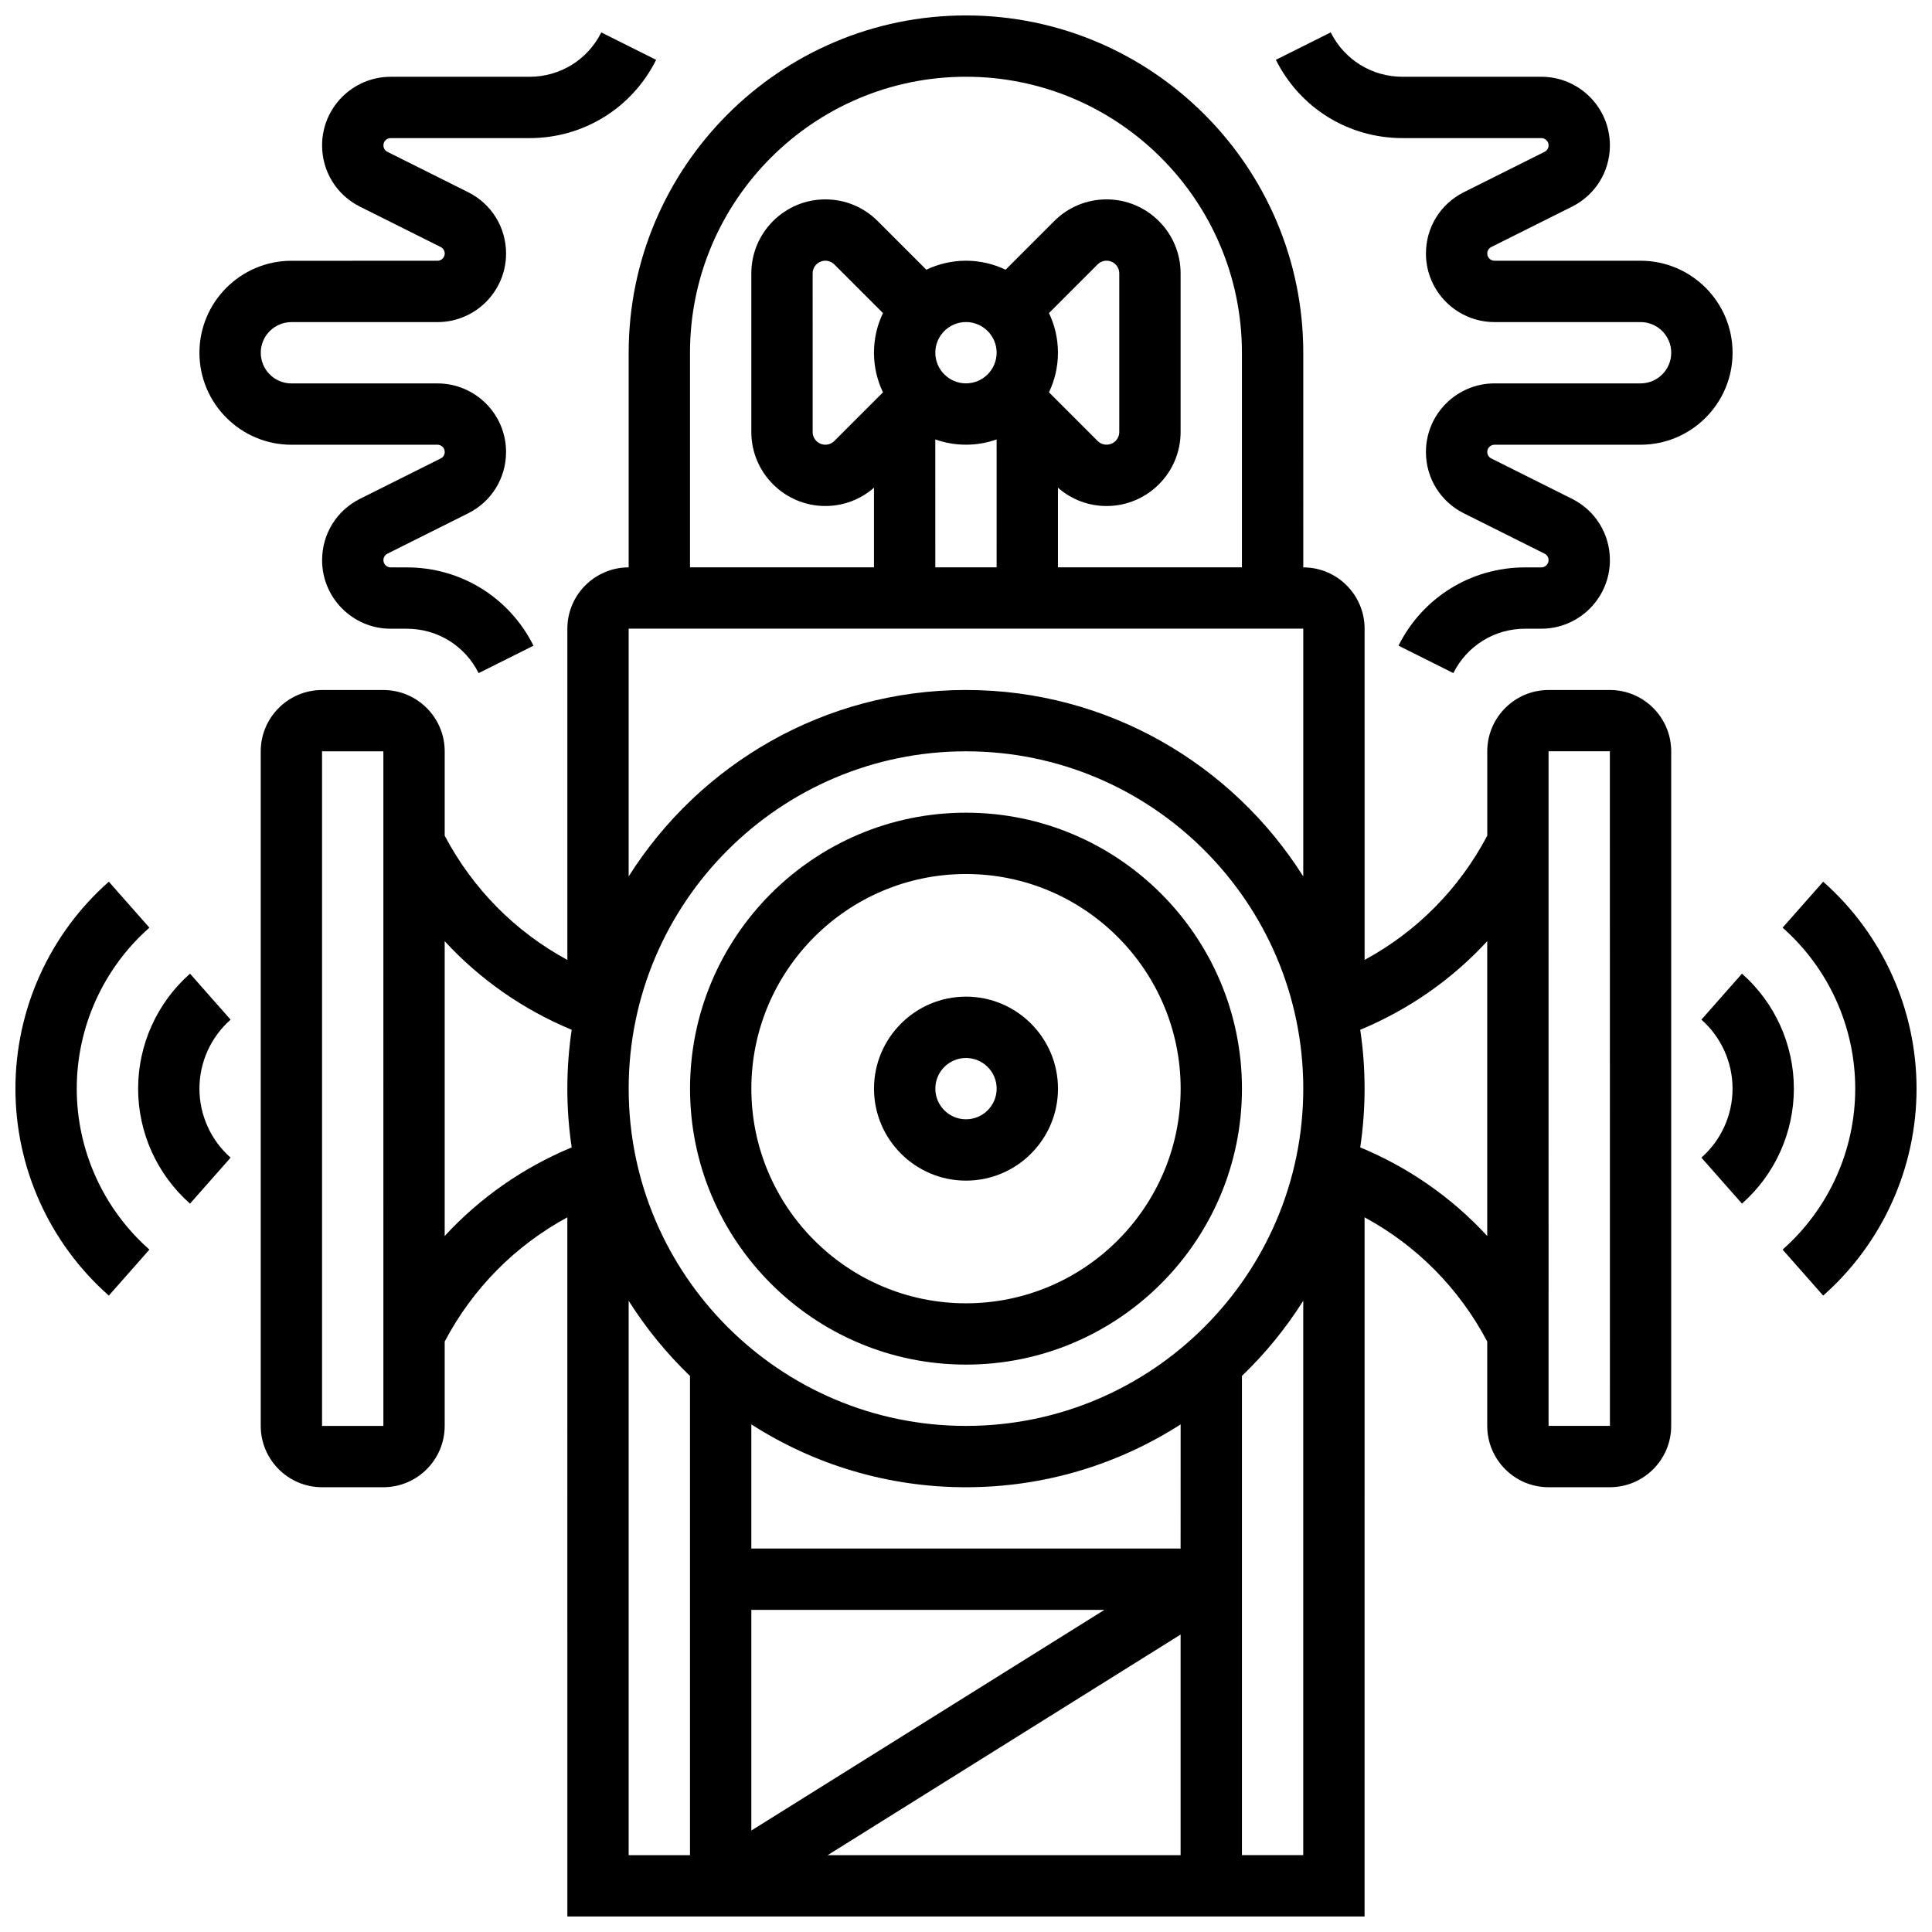
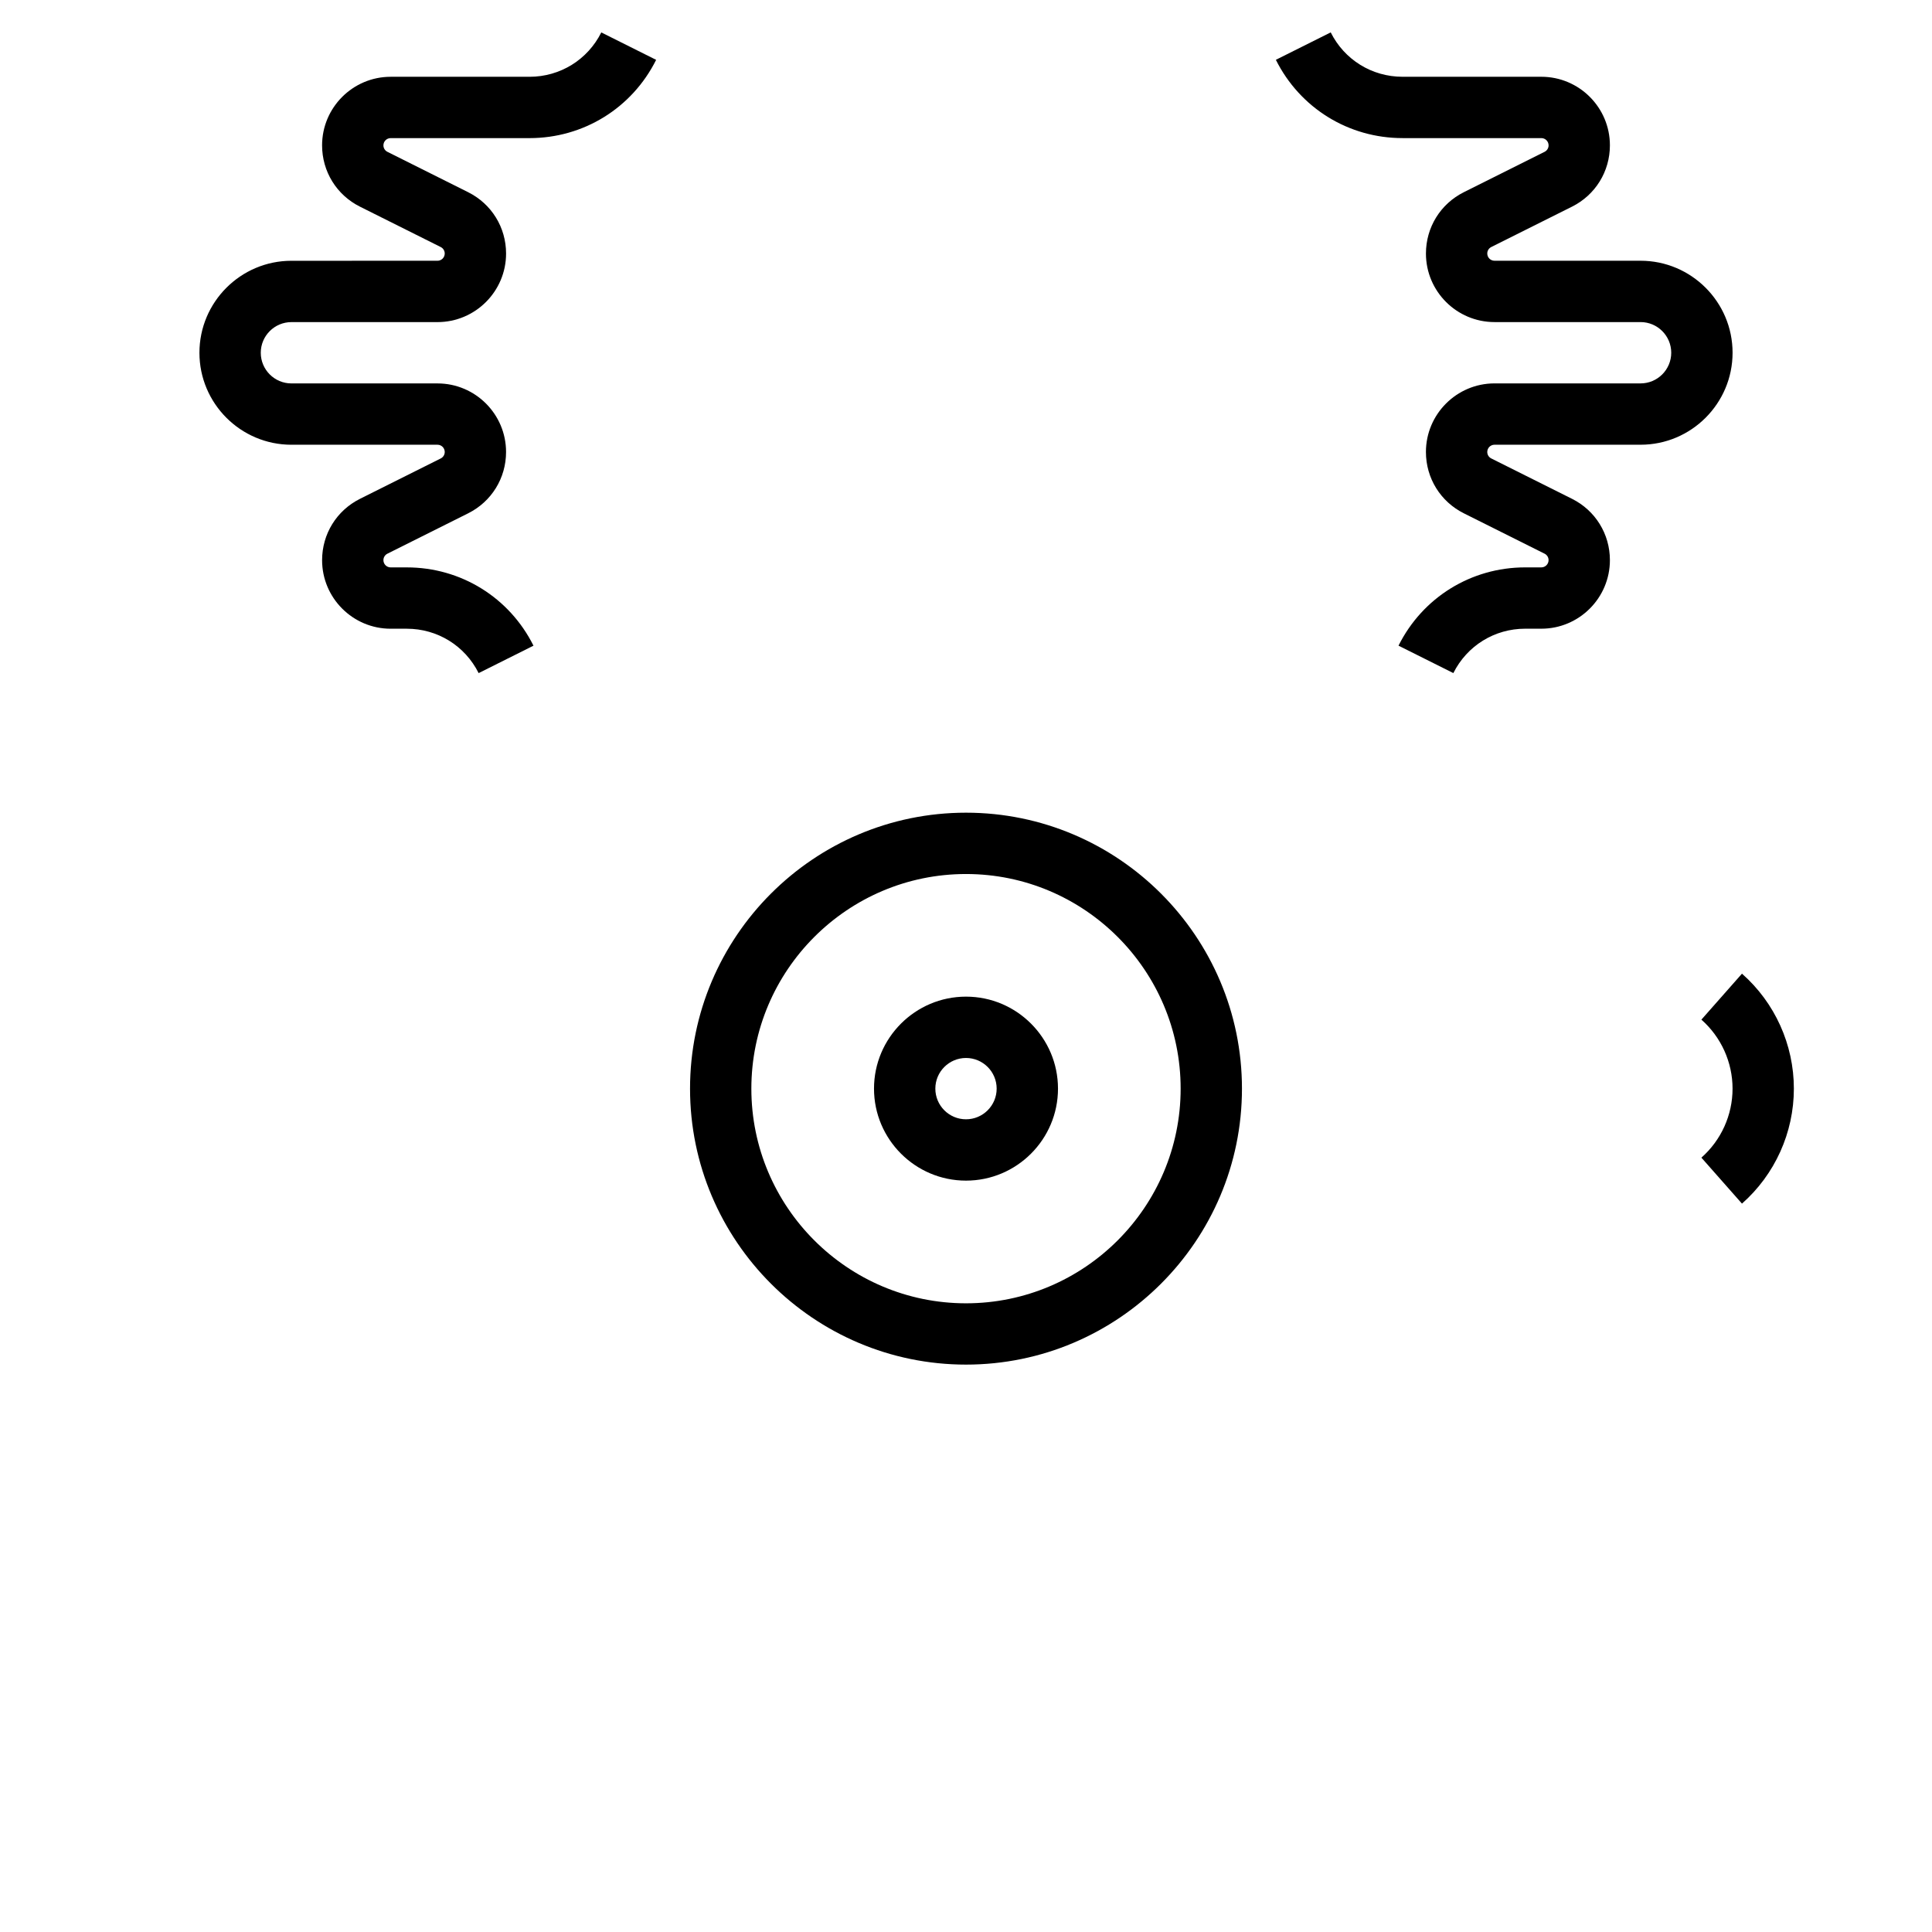
<svg xmlns="http://www.w3.org/2000/svg" width="800px" height="800px" version="1.1" viewBox="144 144 512 512">
  <defs>
    <clipPath id="c">
-       <path d="m148.09 377h35.906v111h-35.906z" />
-     </clipPath>
+       </clipPath>
    <clipPath id="b">
      <path d="m213 148.09h374v503.81h-374z" />
    </clipPath>
    <clipPath id="a">
-       <path d="m616 377h35.902v111h-35.902z" />
-     </clipPath>
+       </clipPath>
  </defs>
  <path d="m400 408.12c-13.441 0-24.379 10.934-24.379 24.379 0 13.441 10.938 24.379 24.379 24.379s24.379-10.934 24.379-24.379c-0.004-13.445-10.938-24.379-24.379-24.379zm0 32.504c-4.481 0-8.125-3.644-8.125-8.125 0-4.481 3.644-8.125 8.125-8.125s8.125 3.644 8.125 8.125c0 4.481-3.644 8.125-8.125 8.125z" />
  <path d="m400 359.37c-40.324 0-73.133 32.809-73.133 73.133s32.809 73.133 73.133 73.133 73.133-32.809 73.133-73.133-32.809-73.133-73.133-73.133zm0 130.02c-31.363 0-56.883-25.516-56.883-56.883 0-31.363 25.516-56.883 56.883-56.883 31.363 0 56.883 25.516 56.883 56.883-0.004 31.367-25.52 56.883-56.883 56.883z" />
-   <path d="m205.11 414.22-10.754-12.188c-8.742 7.715-13.754 18.82-13.754 30.473 0 11.648 5.016 22.754 13.754 30.473l10.754-12.184c-5.246-4.637-8.258-11.301-8.258-18.289 0-6.992 3.012-13.656 8.258-18.285z" />
  <g clip-path="url(#c)">
    <path d="m164.34 432.5c0-16.309 7.016-31.859 19.25-42.656l-10.75-12.184c-15.73 13.879-24.75 33.867-24.75 54.84s9.023 40.961 24.75 54.844l10.754-12.188c-12.234-10.797-19.254-26.348-19.254-42.656z" />
  </g>
  <g clip-path="url(#b)">
-     <path d="m570.64 326.86h-16.25c-8.961 0-16.25 7.293-16.25 16.25v22.359c-7.453 14.109-18.707 25.445-32.504 32.914l-0.004-87.773c0-8.961-7.293-16.25-16.25-16.25l-0.004-56.883c0-49.285-40.098-89.387-89.387-89.387-49.285 0-89.387 40.098-89.387 89.387v56.883c-8.961 0-16.25 7.293-16.25 16.25v87.777c-13.797-7.469-25.051-18.805-32.504-32.914v-22.359c0-8.961-7.293-16.25-16.25-16.25l-16.254-0.004c-8.961 0-16.25 7.293-16.25 16.25v178.77c0 8.961 7.293 16.25 16.25 16.25h16.25c8.961 0 16.25-7.293 16.25-16.25v-22.359c7.453-14.109 18.707-25.445 32.504-32.914l0.004 185.29h211.27l0.004-185.29c13.797 7.469 25.051 18.805 32.504 32.914v22.359c0 8.961 7.293 16.25 16.25 16.25h16.25c8.961 0 16.25-7.293 16.25-16.25l0.004-178.77c0-8.961-7.289-16.254-16.25-16.254zm-325.04 195.02h-16.254v-178.77h16.25zm97.512 48.758h93.555l-93.555 58.473zm113.76 6.535v58.473h-93.555zm0-22.789h-113.76v-32.906c16.43 10.539 35.953 16.656 56.883 16.656 20.926 0 40.453-6.117 56.883-16.656zm-56.879-32.504c-49.285 0-89.387-40.098-89.387-89.387 0-49.285 40.098-89.387 89.387-89.387 49.285 0 89.387 40.098 89.387 89.387-0.004 49.289-40.102 89.387-89.387 89.387zm-73.137-284.41c0-40.324 32.809-73.133 73.133-73.133 40.324 0 73.133 32.809 73.133 73.133v56.883h-48.754v-21.105c3.574 3.129 8.094 4.852 12.887 4.852 10.816 0 19.617-8.801 19.617-19.617v-42.027c0-10.816-8.801-19.617-19.617-19.617-5.242 0-10.168 2.039-13.871 5.746l-12.891 12.891c-3.18-1.527-6.742-2.383-10.5-2.383s-7.32 0.855-10.504 2.383l-12.887-12.887c-3.707-3.707-8.633-5.75-13.875-5.75-10.816 0-19.617 8.801-19.617 19.617v42.023c0 10.816 8.801 19.617 19.617 19.617 4.793 0 9.312-1.727 12.887-4.852v21.105h-48.754zm95.133 10.5c1.523-3.18 2.379-6.742 2.379-10.5 0-3.758-0.855-7.32-2.383-10.504l12.891-12.891c0.637-0.637 1.48-0.984 2.379-0.984 1.855 0 3.363 1.508 3.363 3.363v42.023c0 1.855-1.508 3.363-3.363 3.363-0.898 0-1.746-0.348-2.379-0.984zm-13.871-10.5c0 4.481-3.644 8.125-8.125 8.125s-8.125-3.644-8.125-8.125 3.644-8.125 8.125-8.125c4.481-0.004 8.125 3.644 8.125 8.125zm-30.121 10.504-12.891 12.891c-0.637 0.637-1.48 0.984-2.379 0.984-1.855 0-3.363-1.508-3.363-3.363l-0.004-42.031c0-1.855 1.508-3.363 3.363-3.363 0.898 0 1.746 0.348 2.379 0.984l12.891 12.891c-1.523 3.18-2.379 6.742-2.379 10.504 0 3.758 0.855 7.32 2.383 10.504zm13.867 12.477c2.543 0.902 5.277 1.398 8.125 1.398s5.582-0.496 8.125-1.398l0.004 33.898h-16.25zm97.512 50.152v65.656c-18.727-29.66-51.789-49.406-89.383-49.406s-70.66 19.742-89.387 49.402v-65.652zm-227.53 160.95v-78.129c9.316 10.113 20.738 18.109 33.656 23.48-0.754 5.09-1.152 10.289-1.152 15.586 0 5.293 0.395 10.496 1.152 15.582-12.918 5.375-24.336 13.367-33.656 23.48zm48.758 17.172c4.602 7.285 10.066 13.977 16.25 19.918v127h-16.25zm162.52 146.91v-127c6.188-5.945 11.652-12.633 16.25-19.918v146.91zm31.352-187.57c0.754-5.09 1.152-10.289 1.152-15.582 0-5.293-0.395-10.496-1.152-15.582 12.918-5.375 24.336-13.367 33.656-23.48v78.129c-9.316-10.117-20.738-18.109-33.656-23.484zm66.16 73.801h-16.25l-0.004-178.77h16.25l0.012 178.77h-0.008z" />
-   </g>
+     </g>
  <path d="m605.64 402.03-10.754 12.184c5.246 4.633 8.258 11.297 8.258 18.289 0 6.992-3.008 13.656-8.258 18.285l10.754 12.184c8.742-7.715 13.754-18.82 13.754-30.469 0-11.652-5.012-22.758-13.754-30.473z" />
  <g clip-path="url(#a)">
    <path d="m627.16 377.66-10.754 12.184c12.23 10.797 19.25 26.344 19.25 42.656s-7.016 31.859-19.25 42.656l10.754 12.188c15.727-13.883 24.746-33.875 24.746-54.844 0-20.973-9.02-40.961-24.746-54.84z" />
  </g>
  <path d="m221.23 261.86h38.711c1.059 0 1.918 0.859 1.918 1.918 0 0.73-0.406 1.387-1.059 1.715l-21.398 10.699c-6.195 3.098-10.043 9.324-10.043 16.25-0.004 10.023 8.148 18.176 18.168 18.176h4.289c8.109 0 15.402 4.508 19.027 11.762l14.535-7.269c-6.394-12.797-19.258-20.746-33.562-20.746h-4.289c-1.059 0-1.918-0.859-1.918-1.918 0-0.73 0.406-1.387 1.059-1.715l21.398-10.699c6.195-3.098 10.043-9.324 10.043-16.25 0.004-10.02-8.148-18.172-18.168-18.172h-38.711c-4.481 0-8.125-3.644-8.125-8.125s3.644-8.125 8.125-8.125h38.711c10.02-0.004 18.172-8.152 18.172-18.172 0-6.926-3.848-13.152-10.043-16.25l-21.402-10.703c-0.652-0.324-1.059-0.984-1.059-1.715 0-1.059 0.859-1.918 1.918-1.918h36.793c14.305 0 27.168-7.949 33.562-20.742l-14.535-7.269c-3.625 7.254-10.918 11.758-19.027 11.758h-36.793c-10.02 0-18.172 8.152-18.172 18.172 0 6.926 3.848 13.152 10.043 16.25l21.398 10.699c0.656 0.328 1.059 0.984 1.059 1.715 0 1.059-0.863 1.918-1.918 1.918l-38.707 0.004c-13.441 0-24.379 10.938-24.379 24.379 0 13.441 10.938 24.375 24.379 24.375z" />
  <path d="m515.68 180.6h36.793c1.059 0 1.918 0.859 1.918 1.918 0 0.73-0.406 1.387-1.059 1.715l-21.398 10.699c-6.195 3.098-10.043 9.324-10.043 16.25-0.004 10.023 8.148 18.172 18.168 18.172h38.711c4.481 0 8.125 3.644 8.125 8.125 0 4.481-3.644 8.125-8.125 8.125h-38.711c-10.02 0.004-18.172 8.156-18.172 18.176 0 6.926 3.848 13.152 10.043 16.25l21.398 10.699c0.656 0.328 1.059 0.984 1.059 1.715 0 1.059-0.863 1.918-1.918 1.918h-4.289c-14.305 0-27.168 7.949-33.562 20.742l14.535 7.269c3.629-7.254 10.918-11.762 19.027-11.762h4.289c10.02 0 18.172-8.152 18.172-18.172 0-6.926-3.848-13.152-10.043-16.25l-21.398-10.699c-0.656-0.328-1.059-0.984-1.059-1.715 0-1.059 0.863-1.918 1.918-1.918h38.711c13.441 0 24.379-10.938 24.379-24.379 0-13.441-10.938-24.379-24.379-24.379h-38.711c-1.059 0-1.918-0.859-1.918-1.918 0-0.73 0.406-1.387 1.059-1.715l21.398-10.699c6.195-3.098 10.043-9.324 10.043-16.25 0.004-10.02-8.148-18.172-18.168-18.172h-36.793c-8.109 0-15.402-4.508-19.027-11.762l-14.535 7.269c6.398 12.797 19.258 20.746 33.562 20.746z" />
</svg>